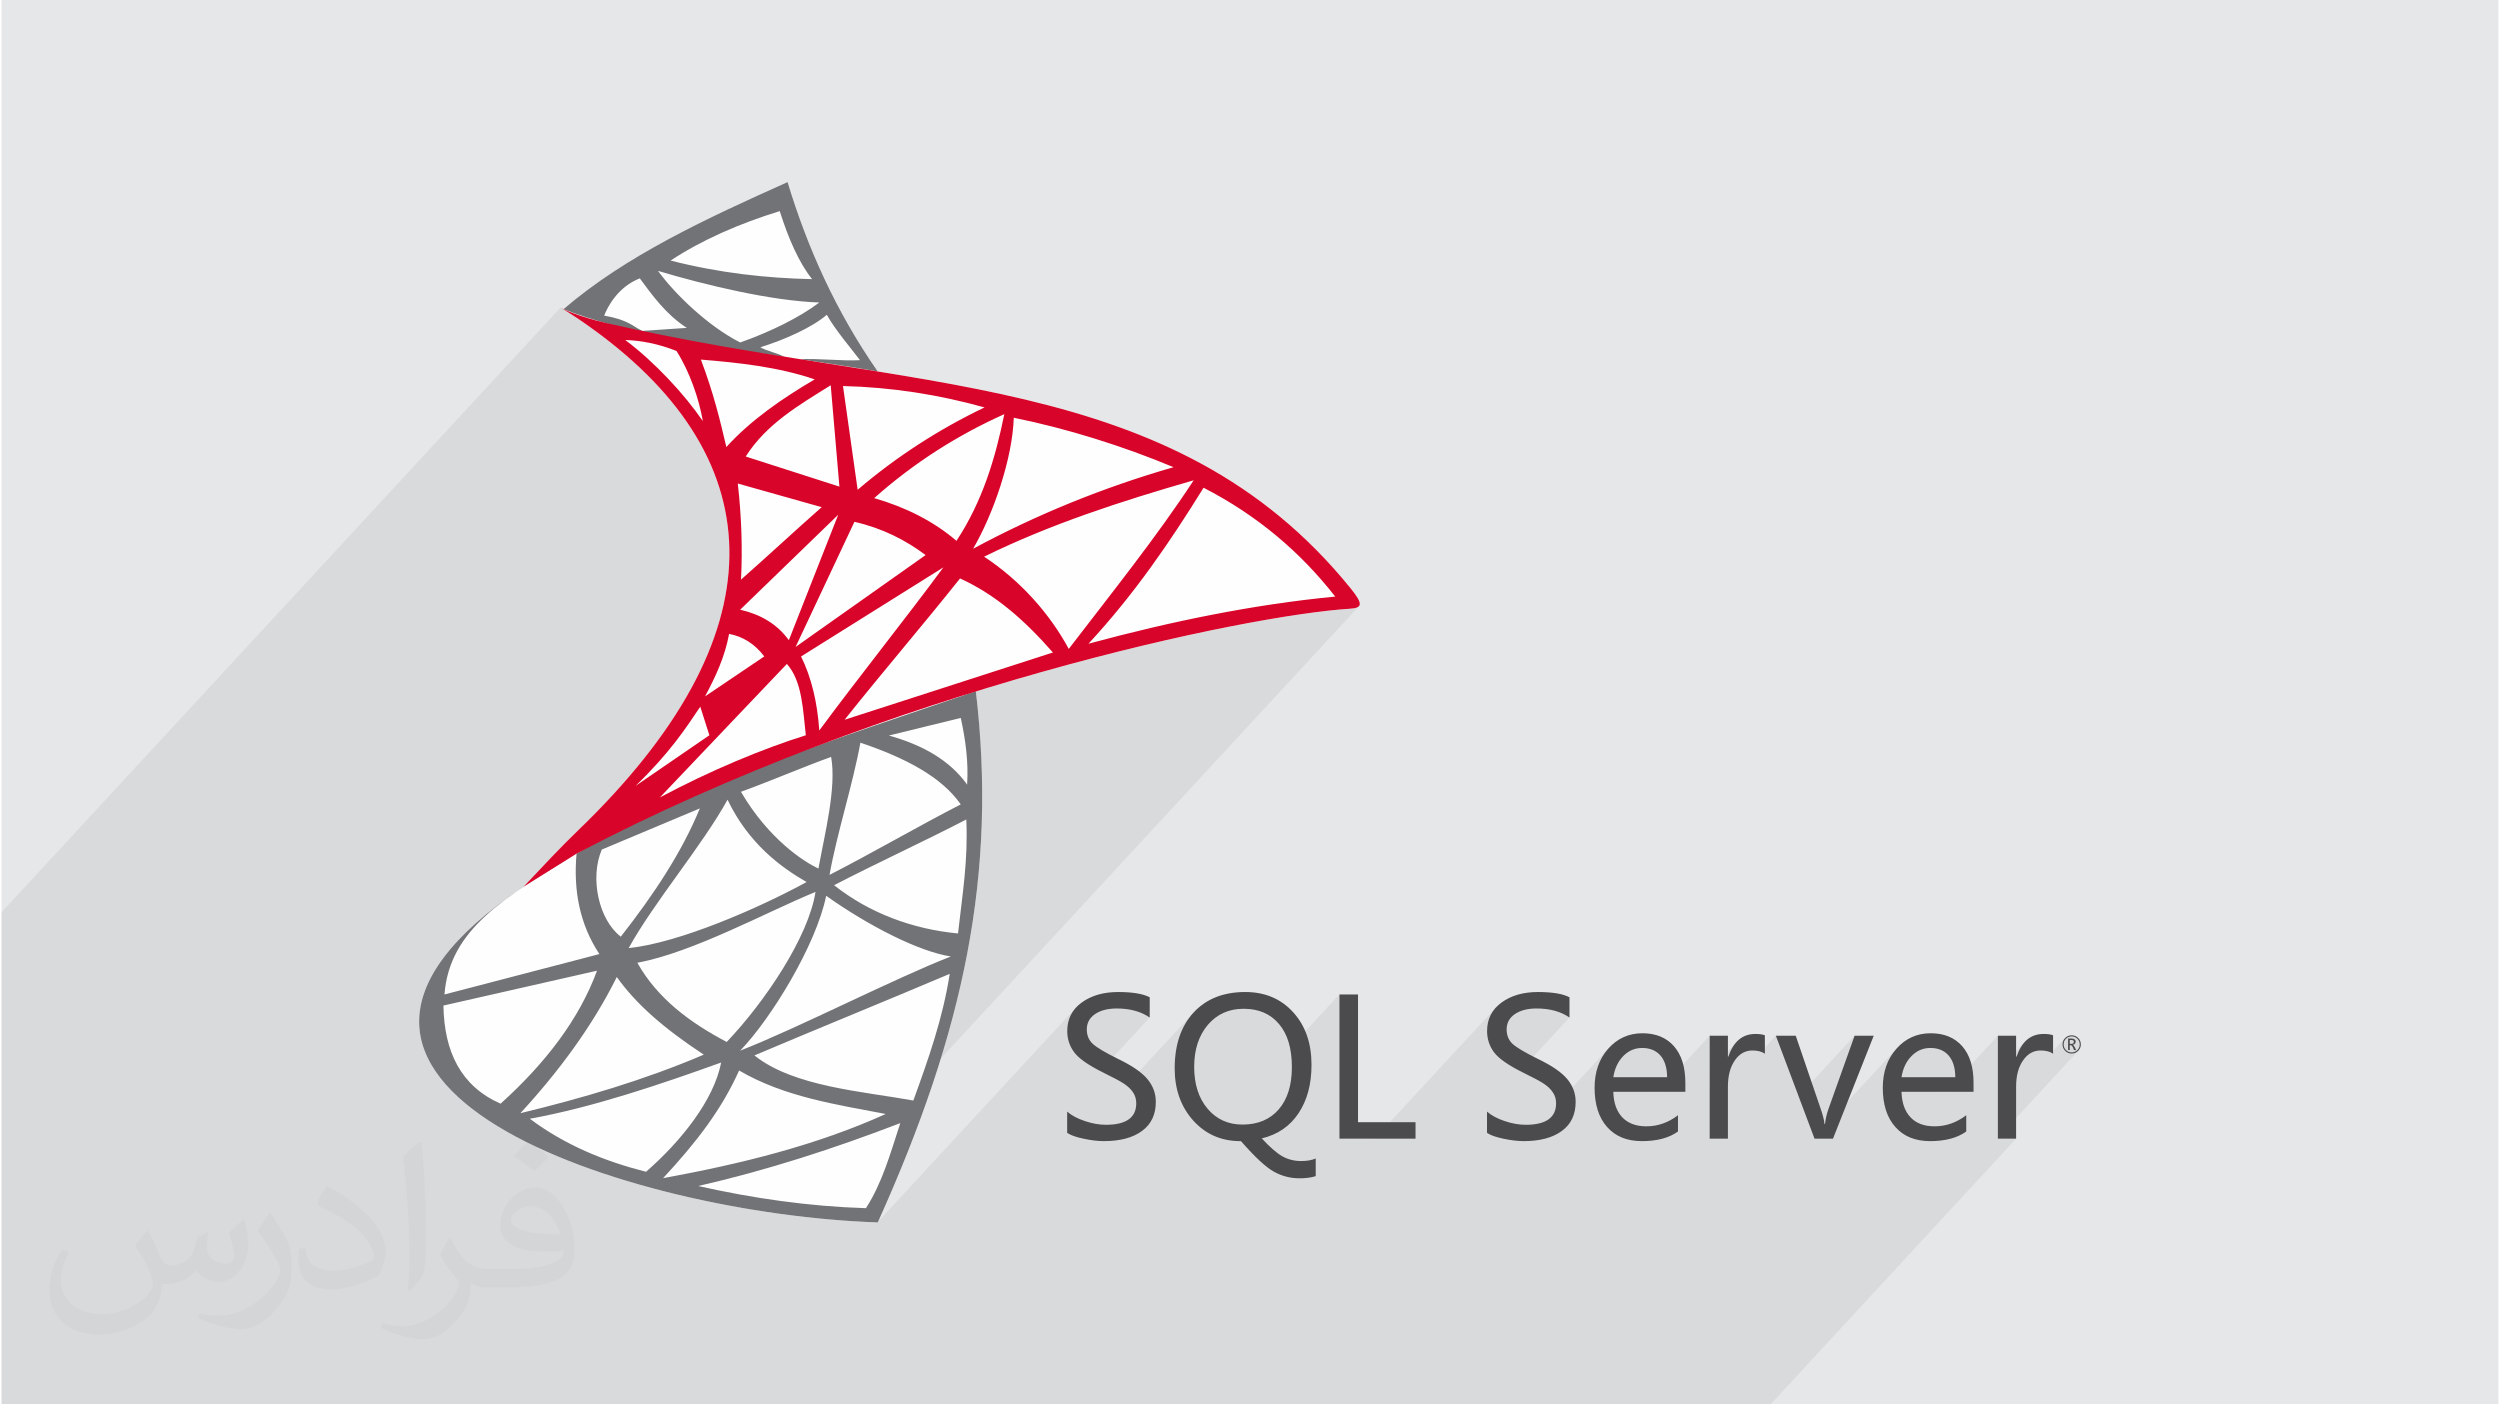
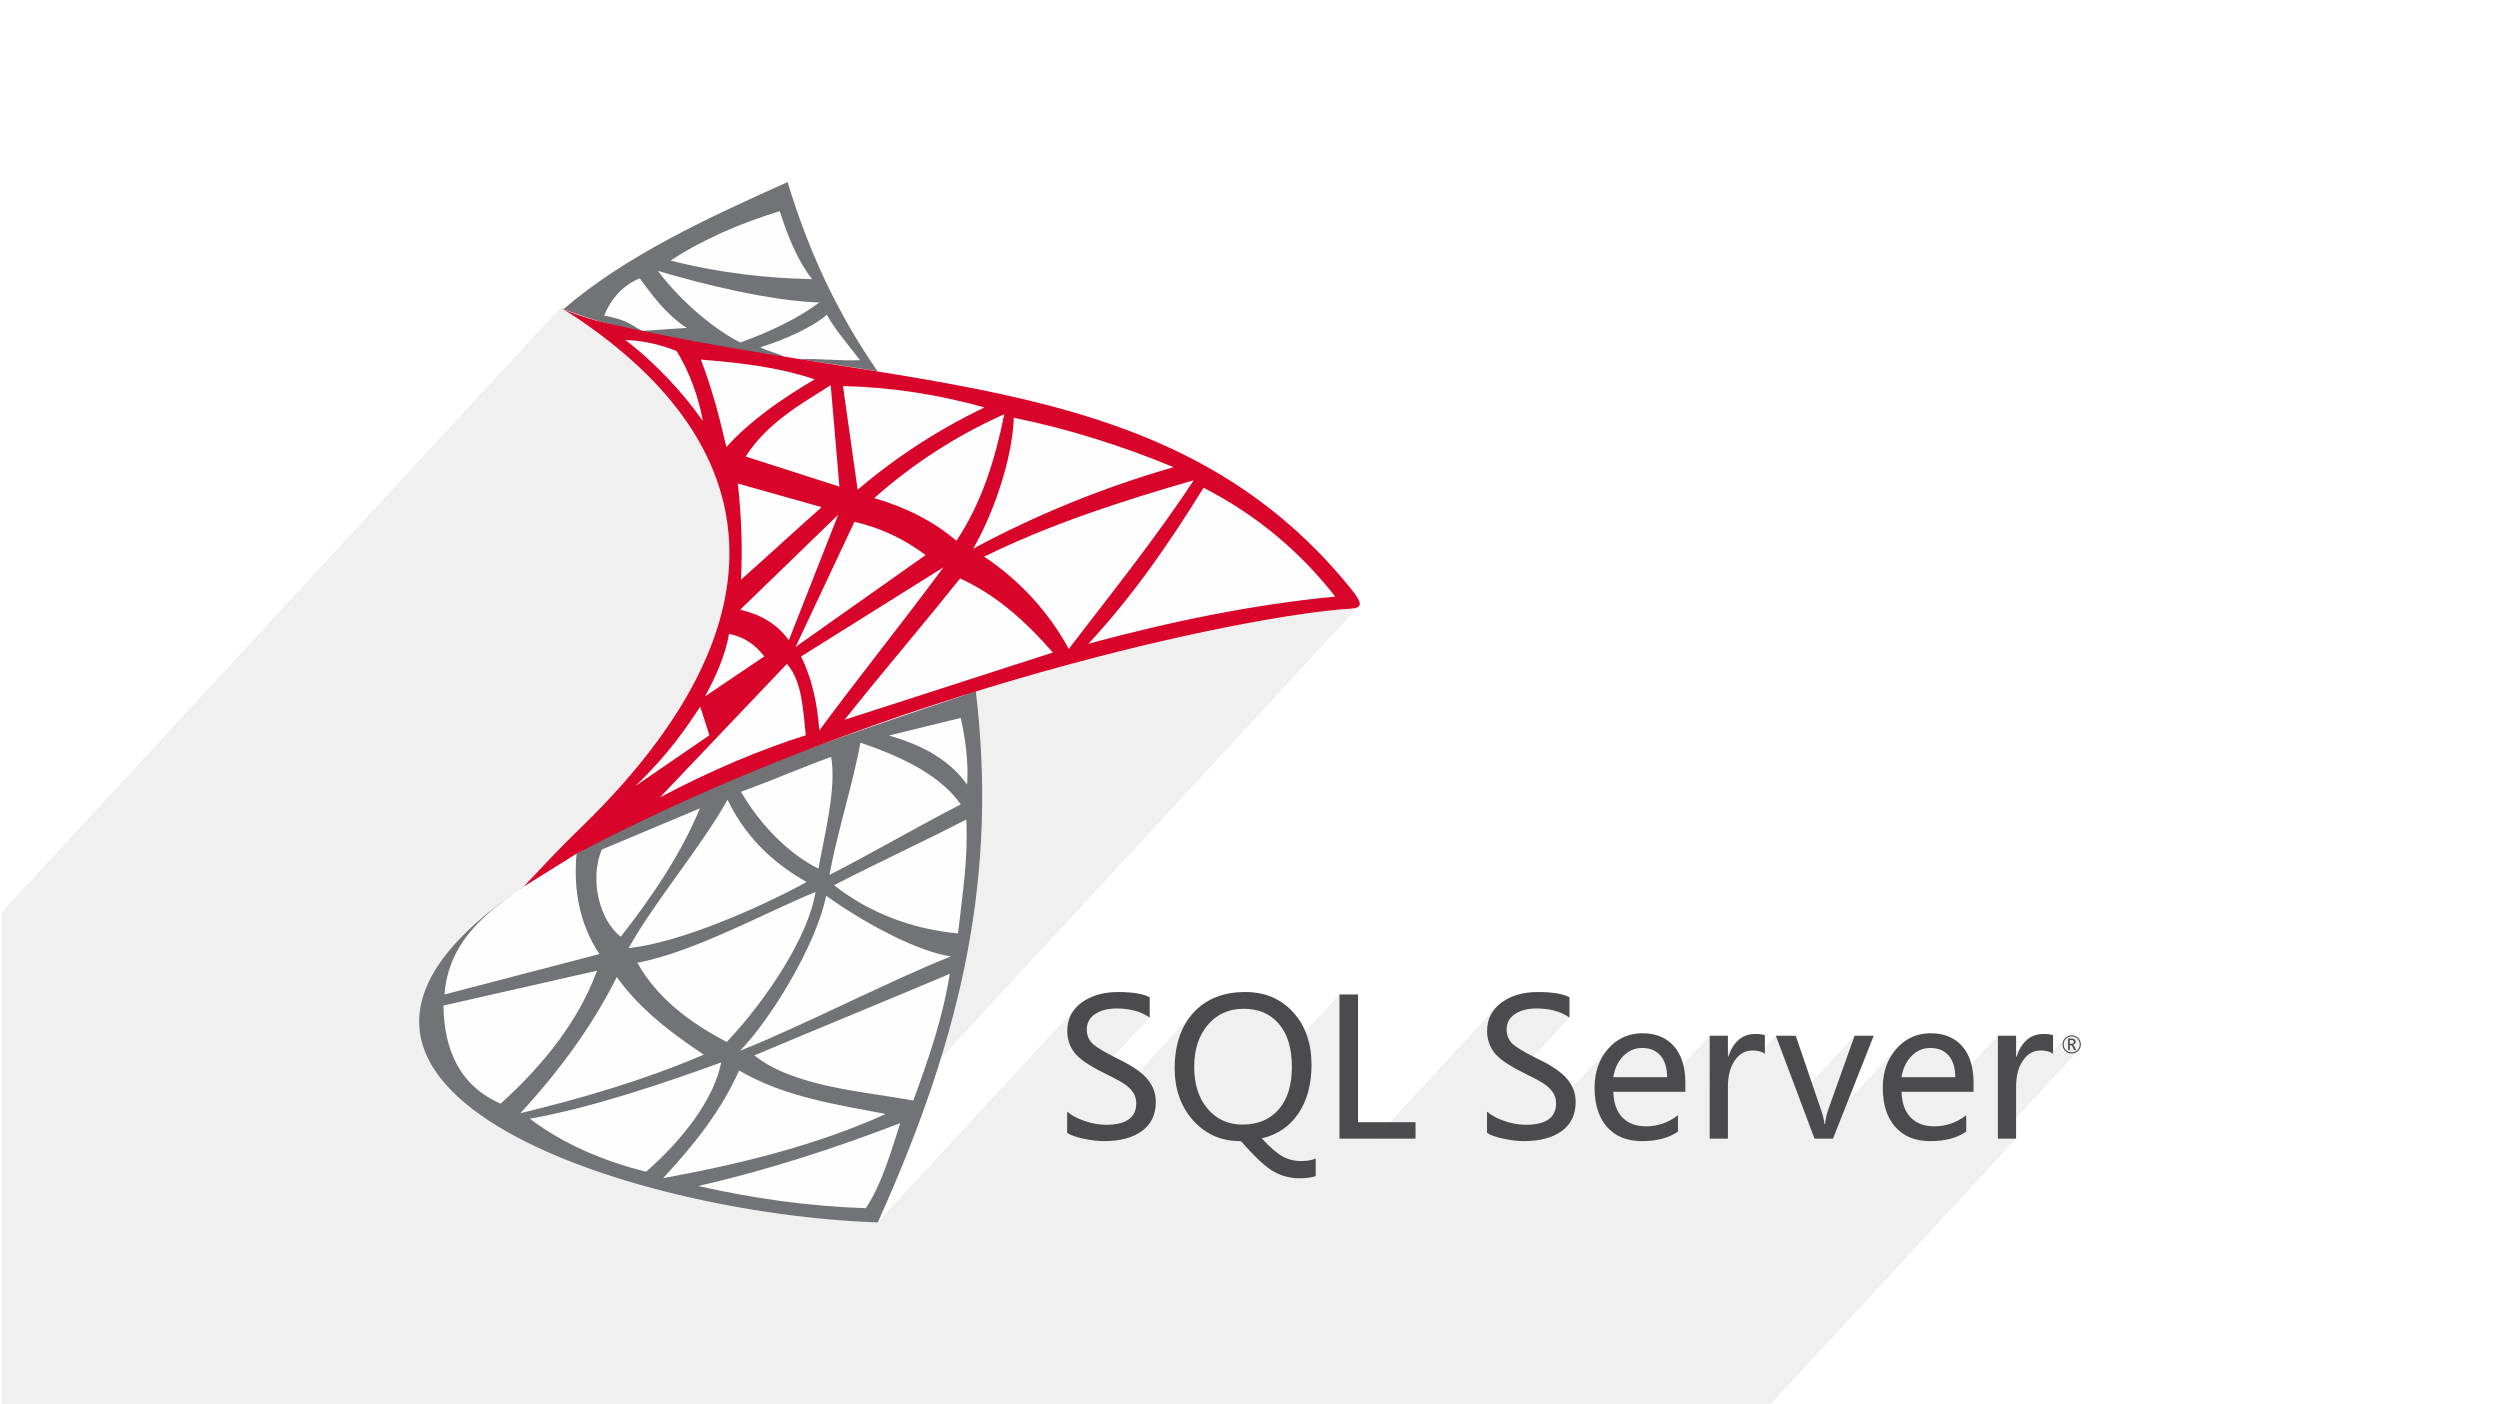
<svg xmlns="http://www.w3.org/2000/svg" xml:space="preserve" width="356px" height="200px" version="1.0" shape-rendering="geometricPrecision" text-rendering="geometricPrecision" image-rendering="optimizeQuality" fill-rule="evenodd" clip-rule="evenodd" viewBox="0 0 35600 20025">
  <g id="Layer_x0020_1">
    <g id="_1302395936848">
-       <polygon fill="#E6E7E8" points="0,0 35600,0 35600,20025 0,20025 " />
      <polygon fill="#373435" fill-opacity="0.078" points="14432,5956 14241,6163 14246,6142 14272,6023 14297,5905 14173,5962 14051,6021 13929,6082 13808,6146 13689,6212 13590,6269 14015,5809 13893,5776 13770,5745 13647,5715 13523,5687 13399,5661 13274,5637 13149,5615 13023,5595 12897,5576 12770,5560 12642,5545 12514,5533 12386,5523 12285,5516 12489,5296 12370,5275 12249,5255 12144,5238 12239,5135 12194,5075 12138,5004 12075,4925 12008,4840 11941,4751 11876,4661 11817,4573 11766,4488 11681,4555 11580,4621 11466,4686 11343,4748 11214,4806 11197,4813 11659,4313 11529,4307 11393,4296 11277,4283 11557,3980 11489,3888 11424,3786 11362,3676 11304,3557 11248,3430 11195,3297 11144,3156 11095,3010 10988,3044 10882,3079 10777,3115 10673,3153 10571,3192 10470,3232 10370,3274 10272,3317 10175,3362 10080,3407 9986,3455 9893,3504 9802,3554 9713,3606 9625,3660 9539,3715 9394,3872 9359,3862 9171,4065 9164,4056 9100,3969 9015,4008 8936,4056 8863,4113 8795,4178 8444,4557 8405,4545 8338,4523 8271,4502 8205,4479 8140,4456 8076,4432 8012,4408 8010,4411 7982,4394 7968,4387 0,13007 0,13075 0,13692 0,13813 0,13827 0,13836 0,13986 0,14034 0,14469 0,15012 0,15244 0,15414 0,15913 0,16483 0,16654 0,16820 0,16925 0,17216 0,17587 0,17942 0,17951 0,18249 0,18282 0,18374 0,18482 0,18806 0,19861 0,19880 0,20025 56,20025 202,20025 216,20025 393,20025 448,20025 496,20025 527,20025 629,20025 681,20025 765,20025 874,20025 887,20025 901,20025 938,20025 1016,20025 1041,20025 1151,20025 1244,20025 1244,20025 1270,20025 1385,20025 1426,20025 1436,20025 1540,20025 1980,20025 2099,20025 2232,20025 2379,20025 2395,20025 2466,20025 2587,20025 2646,20025 2662,20025 2773,20025 2775,20025 2778,20025 2835,20025 3059,20025 3138,20025 3190,20025 3243,20025 3292,20025 3522,20025 3766,20025 3834,20025 4356,20025 4396,20025 4493,20025 4583,20025 4592,20025 4627,20025 4816,20025 4849,20025 5025,20025 5051,20025 5054,20025 5078,20025 5257,20025 5401,20025 5561,20025 5597,20025 5753,20025 5767,20025 5867,20025 5867,20025 6045,20025 6114,20025 6133,20025 6160,20025 6448,20025 6448,20025 7054,20025 7429,20025 7630,20025 7843,20025 8366,20025 8737,20025 8777,20025 8832,20025 8994,20025 9105,20025 9736,20025 10088,20025 10093,20025 10434,20025 10446,20025 10650,20025 11269,20025 11322,20025 11332,20025 11612,20025 11777,20025 11830,20025 11927,20025 12017,20025 12195,20025 12320,20025 12655,20025 12667,20025 13198,20025 13249,20025 13670,20025 14200,20025 14320,20025 14461,20025 14668,20025 15571,20025 15727,20025 16074,20025 16420,20025 16432,20025 16636,20025 16656,20025 17255,20025 17308,20025 17318,20025 17598,20025 17763,20025 17913,20025 18003,20025 18218,20025 18306,20025 18530,20025 18641,20025 18653,20025 18859,20025 19433,20025 19493,20025 19886,20025 19959,20025 20035,20025 20173,20025 20304,20025 20436,20025 20518,20025 20851,20025 21111,20025 21559,20025 22158,20025 22302,20025 22328,20025 22346,20025 22609,20025 22640,20025 22968,20025 23543,20025 23602,20025 23996,20025 24068,20025 24144,20025 24282,20025 24414,20025 24592,20025 24614,20025 24628,20025 24640,20025 24684,20025 24738,20025 24754,20025 24775,20025 24778,20025 24790,20025 24793,20025 24806,20025 24818,20025 24824,20025 24878,20025 24908,20025 24925,20025 24947,20025 24960,20025 25220,20025 28723,16235 28463,16235 28463,16222 29608,14983 29598,14992 29588,15000 29577,15007 29566,15012 29557,15015 29596,14972 29604,14964 29611,14955 29617,14945 29621,14935 29625,14925 29628,14914 29629,14903 29630,14891 29629,14879 29628,14868 29625,14857 29621,14847 29617,14837 29611,14828 29604,14819 29596,14810 29588,14802 29579,14796 29569,14790 29559,14785 29549,14781 29538,14779 29527,14777 29515,14777 29504,14777 29493,14779 29482,14781 29472,14785 29462,14790 29452,14796 29443,14802 29434,14810 29388,14860 29390,14853 29394,14841 29400,14830 29406,14819 29414,14809 29423,14799 29227,15010 29215,15004 29195,14996 29173,14990 29150,14985 29125,14981 29099,14979 29071,14978 29034,14980 28999,14987 28965,14998 28933,15013 28903,15033 28874,15058 28463,15502 28463,15353 28729,15066 28759,14990 28795,14924 28835,14868 28463,15270 28463,14767 27723,15567 27664,15567 27856,15359 27855,15310 27850,15265 27842,15222 27832,15182 27819,15145 27803,15111 27784,15080 27762,15051 27738,15026 27711,15003 27682,14985 27650,14969 27616,14957 27580,14949 27542,14944 27500,14942 27462,14944 27425,14949 27390,14958 27356,14971 27323,14987 27291,15007 27261,15030 27232,15057 26822,15500 26825,15425 26834,15346 26850,15271 26871,15200 26899,15132 26932,15068 26972,15008 27018,14951 25844,16221 25836,16202 25998,16027 26001,15999 26005,15972 26010,15946 26016,15920 26022,15894 26029,15869 26036,15845 26044,15821 26420,14767 25621,15631 25297,14767 25085,14996 25064,14990 25040,14985 25016,14981 24990,14979 24962,14978 24925,14980 24889,14987 24856,14998 24824,15013 24793,15033 24765,15058 24354,15502 24354,15353 24619,15066 24650,14990 24685,14924 24726,14868 24354,15270 24354,14767 23614,15567 23554,15567 23747,15359 23745,15310 23740,15265 23733,15222 23723,15182 23709,15145 23693,15111 23674,15080 23653,15051 23628,15026 23601,15003 23572,14985 23541,14969 23507,14957 23471,14949 23432,14944 23391,14942 23353,14944 23316,14949 23280,14958 23246,14971 23213,14987 23182,15007 23151,15030 23122,15057 22713,15500 22716,15425 22725,15346 22740,15271 22762,15200 22789,15132 22823,15068 22863,15008 22908,14951 22161,15759 22164,15730 22163,15708 22161,15688 22158,15667 22153,15648 22146,15628 22138,15610 22128,15592 22117,15574 22105,15557 22092,15541 22078,15525 22063,15509 22046,15494 22028,15480 22010,15465 21990,15452 21968,15438 21941,15422 21909,15404 21874,15384 21833,15363 21789,15340 21740,15315 21686,15289 21650,15270 22355,14508 22307,14478 22256,14451 22202,14429 22145,14411 22085,14397 22021,14387 21955,14381 21885,14379 21839,14380 21795,14384 21754,14390 21714,14399 21677,14410 21642,14423 21609,14440 21578,14458 21550,14479 21526,14502 21202,14852 21194,14822 21186,14783 21182,14742 21180,14700 21183,14638 21193,14579 21209,14523 21232,14471 21261,14421 21296,14376 19577,16235 19075,16235 19075,14179 18371,14940 18351,14861 18325,14787 18294,14719 18256,14657 18213,14600 18165,14549 18113,14505 18056,14468 17995,14437 17930,14413 17861,14397 17787,14386 17709,14383 17633,14387 17560,14397 17490,14415 17425,14440 17363,14472 17304,14512 17250,14558 17199,14612 16729,15120 16730,15110 16742,14994 16763,14885 16793,14783 16831,14687 16877,14597 16932,14514 16995,14437 16036,15475 16024,15465 16004,15452 15982,15438 15955,15422 15924,15404 15888,15384 15848,15363 15803,15340 15754,15315 15700,15289 15665,15270 16370,14508 16322,14478 16270,14451 16216,14429 16159,14411 16099,14397 16036,14387 15969,14381 15900,14379 15854,14380 15810,14384 15768,14390 15728,14399 15691,14410 15656,14423 15623,14440 15592,14458 15564,14479 15540,14502 15216,14852 15208,14822 15201,14783 15196,14742 15194,14700 15198,14638 15207,14579 15223,14523 15246,14471 15275,14421 15310,14376 12487,17429 12157,17413 12151,17413 12324,17226 12406,17088 12479,16945 12544,16799 12603,16648 12657,16494 12710,16337 12761,16176 12814,16013 12642,16078 13000,15691 13040,15581 13080,15471 13103,15404 19355,8642 19328,8660 19285,8672 19226,8679 19143,8684 19053,8692 18957,8702 18854,8714 18819,8718 19015,8506 18920,8389 18823,8274 18723,8161 18620,8051 18514,7944 18405,7840 18293,7739 18178,7640 18059,7544 17937,7451 17812,7361 17684,7273 17553,7189 17418,7108 17279,7029 17138,6954 16208,7959 16253,7900 16364,7751 16474,7601 16583,7451 16689,7300 16794,7150 16897,6999 16997,6848 16804,6904 16611,6961 16419,7019 16363,7036 16710,6661 16573,6605 16435,6550 16296,6497 16155,6445 16013,6394 15870,6345 15726,6298 15582,6252 15438,6208 15293,6166 15148,6126 15004,6088 14860,6051 14716,6017 14574,5986 14432,5956 " />
      <path fill="#FEFEFE" d="M12493 17429c1229,-2725 1704,-4974 1398,-7571 2438,-753 4487,-1126 5335,-1179 176,-11 192,-64 10,-289 -1958,-2418 -4628,-2759 -7747,-3252 343,50 680,102 1003,158 -587,-844 -998,-1750 -1285,-2700 -1160,520 -2308,1050 -3195,1812 167,65 343,124 526,177 -689,-171 -799,-395 -94,117 2578,1874 2652,4369 -225,7138 -248,239 -517,527 -777,803 -4228,2829 1541,4670 5051,4786l0 0z" />
      <path fill="#4B4B4D" fill-rule="nonzero" d="M29385 14891c0,-36 12,-67 38,-92 25,-25 56,-38 93,-38 36,0 66,13 92,38 25,25 38,56 38,92 0,36 -13,67 -38,92 -26,26 -56,38 -93,38 -36,0 -67,-12 -92,-38 -26,-25 -38,-56 -38,-92zm16 0c0,32 11,59 33,81 23,22 50,33 81,33 32,0 59,-11 81,-33 23,-22 34,-49 34,-81 0,-32 -11,-59 -34,-81 -22,-22 -49,-33 -81,-33 -31,0 -58,11 -81,33 -22,22 -33,49 -33,81zm178 81l-30 0 -17 -40c-4,-9 -9,-16 -14,-21 -4,-5 -9,-8 -15,-8l-15 0 0 69 -24 0 0 -165 47 0c20,0 34,4 45,12 11,8 16,19 16,33 0,12 -3,21 -11,29 -7,8 -17,14 -30,16 4,2 9,5 13,10 5,5 9,12 14,21l21 44 0 0zm-91 -144l0 55 25 0c11,0 19,-2 24,-7 6,-5 9,-12 9,-21 0,-9 -3,-17 -9,-21 -6,-4 -16,-6 -28,-6l-21 0 0 0zm-238 196c-43,-31 -103,-46 -179,-46 -101,0 -184,47 -249,142 -66,94 -99,218 -99,372l0 743 -260 0 0 -1468 260 0 0 299 6 0c74,-217 202,-324 385,-324 59,0 105,6 136,19l0 263 0 0zm-1394 335c-1,-133 -32,-235 -94,-308 -62,-72 -149,-109 -262,-109 -103,0 -193,38 -268,115 -76,77 -124,178 -143,302l767 0zm260 208l-1027 0c5,157 47,278 129,364 81,85 195,128 341,128 165,0 315,-53 453,-158l0 232c-129,92 -301,137 -514,137 -213,0 -378,-67 -497,-202 -120,-134 -179,-321 -179,-560 0,-225 65,-411 196,-557 130,-146 293,-219 487,-219 192,0 342,62 450,185 108,124 161,297 161,519l0 131 0 0zm-1423 -800l-581 1468 -263 0 -552 -1468 284 0 358 1049c29,84 47,154 52,211l7 0c8,-74 24,-143 46,-206l376 -1054 273 0zm-1552 257c-44,-31 -103,-46 -179,-46 -101,0 -185,47 -250,142 -65,94 -98,218 -98,372l0 743 -260 0 0 -1468 260 0 0 299 5 0c75,-217 203,-324 385,-324 60,0 105,6 137,19l0 263 0 0zm-1394 335c-1,-133 -32,-235 -94,-308 -62,-72 -150,-109 -262,-109 -104,0 -193,38 -269,115 -75,77 -123,178 -142,302l767 0 0 0zm260 208l-1027 0c4,157 47,278 128,364 82,85 196,128 342,128 164,0 315,-53 452,-158l0 232c-129,92 -300,137 -514,137 -212,0 -378,-67 -497,-202 -119,-134 -178,-321 -178,-560 0,-225 65,-411 195,-557 131,-146 293,-219 487,-219 192,0 342,62 450,185 108,124 162,297 162,519l0 131 0 0zm-2828 282c63,55 147,100 252,135 105,36 206,53 300,53 289,0 433,-102 433,-307 0,-58 -15,-110 -47,-156 -30,-46 -73,-86 -127,-122 -54,-36 -155,-90 -304,-163 -206,-103 -342,-198 -407,-286 -66,-89 -99,-189 -99,-303 0,-171 69,-306 206,-406 137,-100 310,-150 519,-150 205,0 355,25 450,75l0 289c-124,-86 -280,-129 -470,-129 -125,0 -228,26 -307,79 -79,53 -119,126 -119,220 0,83 28,151 82,203 55,52 175,123 358,214 201,96 343,193 423,289 81,97 121,205 121,326 0,180 -65,319 -197,415 -131,97 -313,145 -545,145 -82,0 -177,-11 -285,-34 -108,-22 -188,-50 -237,-84l0 -303 0 0zm-1019 386l-1085 0 0 -2056 265 0 0 1821 820 0 0 235 0 0zm-3156 -1025c0,249 64,448 191,598 127,150 293,226 497,226 220,0 392,-72 517,-216 125,-144 188,-345 188,-604 0,-265 -61,-470 -184,-614 -122,-145 -290,-217 -504,-217 -209,0 -379,76 -510,229 -129,152 -195,351 -195,598l0 0zm1733 1559c-64,21 -142,31 -232,31 -128,0 -249,-31 -362,-93 -114,-62 -271,-208 -472,-437 -276,2 -502,-96 -680,-293 -177,-198 -265,-446 -265,-745 0,-334 89,-599 269,-795 180,-195 425,-293 737,-293 281,0 508,96 683,288 175,192 262,442 262,751 0,273 -61,503 -184,688 -123,186 -298,306 -525,360 114,124 212,209 292,255 81,45 171,68 270,68 81,0 150,-12 207,-36l0 251 0 0zm-3544 -920c63,55 147,100 253,135 105,36 205,53 300,53 288,0 432,-102 432,-307 0,-58 -15,-110 -46,-156 -31,-46 -74,-86 -128,-122 -54,-36 -155,-90 -304,-163 -206,-103 -342,-198 -407,-286 -66,-89 -99,-189 -99,-303 0,-171 69,-306 206,-406 138,-100 311,-150 520,-150 204,0 354,25 450,75l0 289c-125,-86 -281,-129 -470,-129 -126,0 -229,26 -308,79 -79,53 -119,126 -119,220 0,83 28,151 83,203 55,52 174,123 357,214 201,96 343,193 423,289 81,97 121,205 121,326 0,180 -65,319 -197,415 -131,97 -312,145 -545,145 -81,0 -177,-11 -285,-34 -108,-22 -187,-50 -237,-84l0 -303 0 0z" />
-       <path fill="#373435" fill-opacity="0.031" d="M2082 17547c68,104 112,203 155,312 32,64 49,183 199,183 44,0 107,-14 163,-45 63,-33 111,-83 136,-159l60 -202 146 -72 10 10c-20,77 -25,149 -25,206 0,170 146,234 262,234 68,0 129,-34 129,-95 0,-81 -34,-217 -78,-339 68,-68 136,-136 214,-191l12 6c34,144 53,287 53,381 0,93 -41,196 -75,264 -70,132 -194,238 -344,238 -114,0 -241,-58 -328,-163l-5 0c-82,101 -209,193 -412,193l-63 0c-10,134 -39,229 -83,314 -121,237 -480,404 -818,404 -470,0 -706,-272 -706,-633 0,-223 73,-431 185,-578l92 38c-70,134 -117,262 -117,385 0,338 275,499 592,499 294,0 658,-187 724,-404 -25,-237 -114,-348 -250,-565 41,-72 94,-144 160,-221l12 0 0 0zm5421 -1274c99,62 196,136 291,221 -53,74 -119,142 -201,202 -95,-77 -190,-143 -287,-213 66,-74 131,-146 197,-210l0 0zm51 926c-160,0 -291,105 -291,183 0,168 320,219 703,217 -48,-196 -216,-400 -412,-400zm-359 895c208,0 390,-6 529,-41 155,-39 286,-118 286,-171 0,-15 0,-31 -5,-46 -87,8 -187,8 -274,8 -282,0 -498,-64 -583,-222 -21,-44 -36,-93 -36,-149 0,-152 66,-303 182,-406 97,-85 204,-138 313,-138 197,0 354,158 464,408 60,136 101,293 101,491 0,132 -36,243 -118,326 -153,148 -435,204 -867,204l-196 0 0 0 -51 0c-107,0 -184,-19 -245,-66l-10 0c3,25 5,50 5,72 0,97 -32,221 -97,320 -192,287 -400,410 -580,410 -182,0 -405,-70 -606,-161l36 -70c65,27 155,46 279,46 325,0 752,-314 805,-619 -12,-25 -34,-58 -65,-93 -95,-113 -155,-208 -211,-307 48,-95 92,-171 133,-239l17 -2c139,282 265,445 546,445l44 0 0 0 204 0 0 0zm-1408 299c24,-130 26,-276 26,-413l0 -202c0,-377 -48,-926 -87,-1282 68,-75 163,-161 238,-219l22 6c51,450 63,972 63,1452 0,126 -5,250 -17,340 -7,114 -73,201 -214,332l-31 -14 0 0zm-1449 -596c7,177 94,318 398,318 189,0 349,-50 526,-135 32,-14 49,-33 49,-49 0,-111 -85,-258 -228,-392 -139,-126 -323,-237 -495,-311 -59,-25 -78,-52 -78,-77 0,-51 68,-158 124,-235l19 -2c197,103 417,256 580,427 148,157 240,316 240,489 0,128 -39,250 -102,361 -216,109 -446,192 -674,192 -277,0 -466,-130 -466,-436 0,-33 0,-84 12,-150l95 0 0 0zm-501 -503l172 278c63,103 122,215 122,392l0 227c0,183 -117,379 -306,573 -148,132 -279,188 -400,188 -180,0 -386,-56 -624,-159l27 -70c75,21 162,37 269,37 342,-2 692,-252 852,-557 19,-35 26,-68 26,-90 0,-36 -19,-75 -34,-110 -87,-165 -184,-315 -291,-453 56,-89 112,-174 173,-258l14 2z" />
      <g>
        <path fill="#727376" d="M12493 17429c1230,-2726 1705,-4976 1398,-7574 -2015,686 -3931,1290 -5693,2316 -46,520 42,1003 326,1432 -736,192 -1473,384 -2209,576 72,-942 879,-1392 1880,-2006 -255,148 -506,305 -753,470 -4228,2829 1541,4670 5051,4786l0 0zm-4481 -13021c887,-762 2035,-1292 3195,-1812 287,950 698,1856 1285,2700 -356,-62 -730,-118 -1110,-174 252,-15 605,28 857,13 -106,-143 -352,-429 -473,-647 -203,178 -609,360 -947,463 61,43 285,97 346,139 -1115,-163 -2263,-336 -3153,-682zm1088 -439c168,226 366,510 670,706 -212,14 -424,29 -636,43 -130,-63 -197,-158 -542,-218 97,-241 275,-441 508,-531l0 0zm439 -254c455,-299 981,-527 1556,-705 127,398 275,737 462,970 -646,-14 -1312,-85 -2018,-265zm2120 598c-277,211 -700,420 -1128,570 -465,-237 -933,-694 -1172,-1021 676,203 1623,429 2300,451zm-2470 12394c497,-434 966,-1018 1071,-1558 -833,300 -1820,638 -2728,802 503,376 1064,606 1657,756zm744 203c985,-225 1942,-536 2881,-897 -144,439 -256,850 -490,1213 -813,-25 -1608,-140 -2391,-316l0 0zm-501 -112c1115,-204 2194,-471 3174,-915 -704,-135 -1446,-243 -2090,-620 -252,560 -606,1020 -1084,1535zm1302 -1750c557,447 1551,513 2266,643 214,-590 417,-1159 519,-1806 -887,376 -1898,787 -2785,1163l0 0zm-203 -68c819,-320 2185,-1023 3004,-1343 -453,-68 -1174,-436 -1778,-865 -140,696 -785,1753 -1226,2208l0 0zm3106 -1671c64,-572 145,-1042 118,-1625 -601,312 -1284,625 -1885,937 507,401 1123,627 1767,688l0 0zm130 -2122c20,-317 -21,-634 -91,-951 -341,84 -683,168 -1025,251 484,135 871,355 1116,700l0 0zm-1962 1287c582,-297 1289,-707 1871,-1005 -274,-395 -796,-666 -1431,-880 -106,591 -335,1294 -440,1885l0 0zm-158 -90c90,-501 259,-1148 181,-1592 -388,139 -899,358 -1286,497 397,680 905,1002 1105,1095zm-169 192c-686,375 -1820,868 -2537,942 361,-654 1049,-1462 1410,-2116 300,628 766,967 1127,1174zm127 141c-97,635 -717,1564 -1266,2139 -531,-279 -990,-624 -1274,-1129 802,-150 1843,-725 2540,-1010zm-1593 2320c-574,-378 -965,-721 -1240,-1107 -346,695 -818,1337 -1375,1942 884,-215 1761,-470 2615,-835zm-2897 699c645,-582 1122,-1208 1375,-1896 -730,166 -1460,331 -2190,497 11,657 247,1149 815,1399l0 0zm1714 -2381c468,-597 870,-1203 1127,-1829 -466,196 -932,391 -1398,587 -175,411 -41,1004 271,1242l0 0z" />
        <path fill="#D90429" d="M8198 12171c-252,157 -504,315 -756,472 260,-276 529,-564 777,-803 2877,-2769 2803,-5264 225,-7138 -728,-529 -587,-273 162,-100 4359,1009 8092,654 10630,3788 182,225 166,278 -10,289 -1472,92 -6570,1148 -11028,3492l0 0zm1801 -6167c-54,-313 -186,-702 -376,-1000 -266,-105 -511,-150 -730,-156 418,314 839,767 1106,1156l0 0zm-28 -877c184,488 274,868 363,1247 348,-385 807,-700 1260,-965 -522,-178 -1086,-238 -1623,-282zm639 1382c446,143 891,286 1336,429 -41,-482 -82,-963 -124,-1445 -451,282 -915,549 -1212,1016l0 0zm1596 474c-70,-493 -140,-986 -209,-1479 696,17 1367,123 2018,305 -647,310 -1252,699 -1809,1174zm236 119c572,-508 1193,-900 1855,-1197 -128,633 -314,1248 -682,1806 -329,-281 -724,-479 -1173,-609zm1410 722c288,-492 562,-1286 580,-1868 752,152 1556,403 2278,705 -1006,290 -1958,678 -2858,1163l0 0zm157 113c942,-463 1956,-792 2988,-1089 -529,808 -1162,1596 -1781,2404 -267,-495 -684,-971 -1207,-1315l0 0zm1488 1241c654,-705 1167,-1458 1641,-2224 765,393 1382,918 1877,1552 -1157,111 -2331,351 -3518,672zm-4954 -914c22,-419 9,-890 -46,-1370 399,113 797,225 1196,337 -391,345 -760,689 -1150,1033l0 0zm-12 429c466,-451 932,-903 1398,-1354 -235,596 -469,1193 -704,1789 -168,-232 -405,-369 -694,-435l0 0zm790 531c280,-595 559,-1189 839,-1784 404,92 731,262 1015,474 -618,437 -1236,873 -1854,1310zm78 136c676,-424 1353,-847 2030,-1271 -556,753 -1214,1573 -1770,2326 -28,-403 -112,-757 -260,-1055l0 0zm621 902c529,-666 1116,-1349 1646,-2015 503,230 910,585 1324,1056 -990,320 -1980,639 -2970,959zm-2633 1107c724,-385 1459,-691 2080,-886 -41,-353 -49,-769 -270,-1017 -553,578 -1258,1325 -1810,1903l0 0zm-347 -164c351,-241 701,-482 1052,-722 -43,-136 -87,-271 -130,-407 -204,304 -433,656 -922,1129zm990 -1276c282,-190 563,-380 845,-570 -143,-187 -313,-285 -502,-321 -59,324 -193,612 -343,891l0 0z" />
      </g>
    </g>
  </g>
</svg>